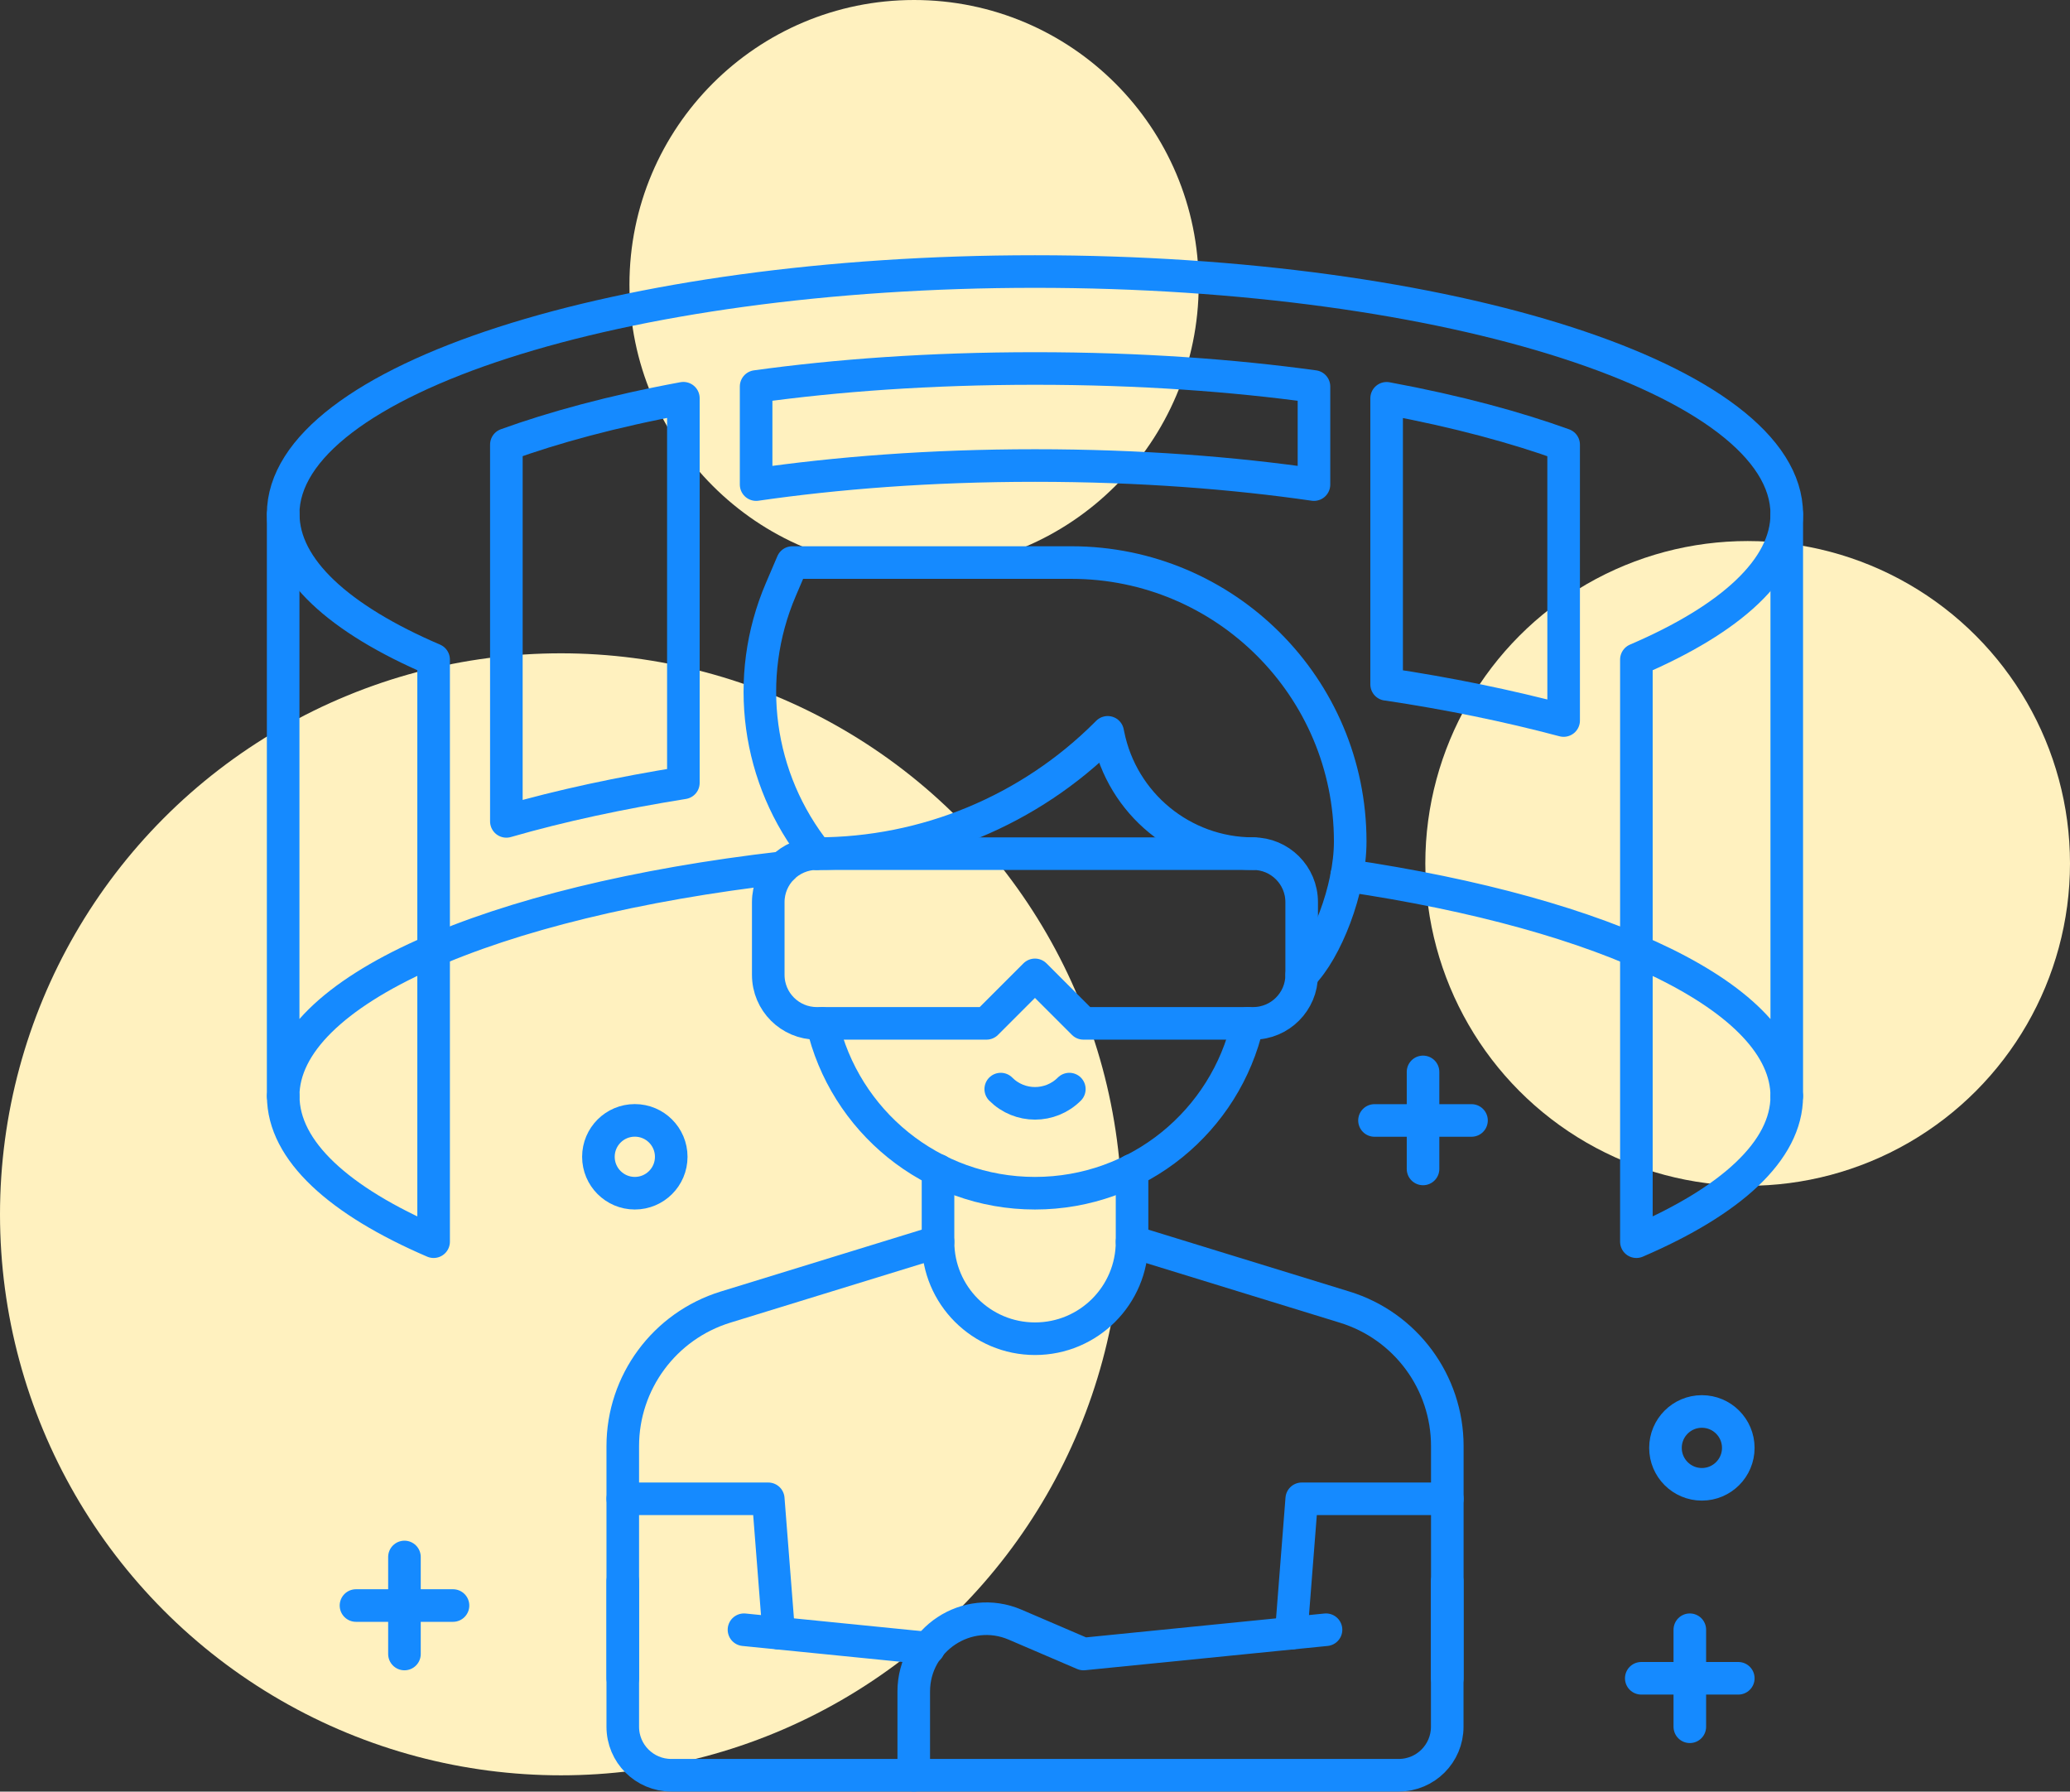
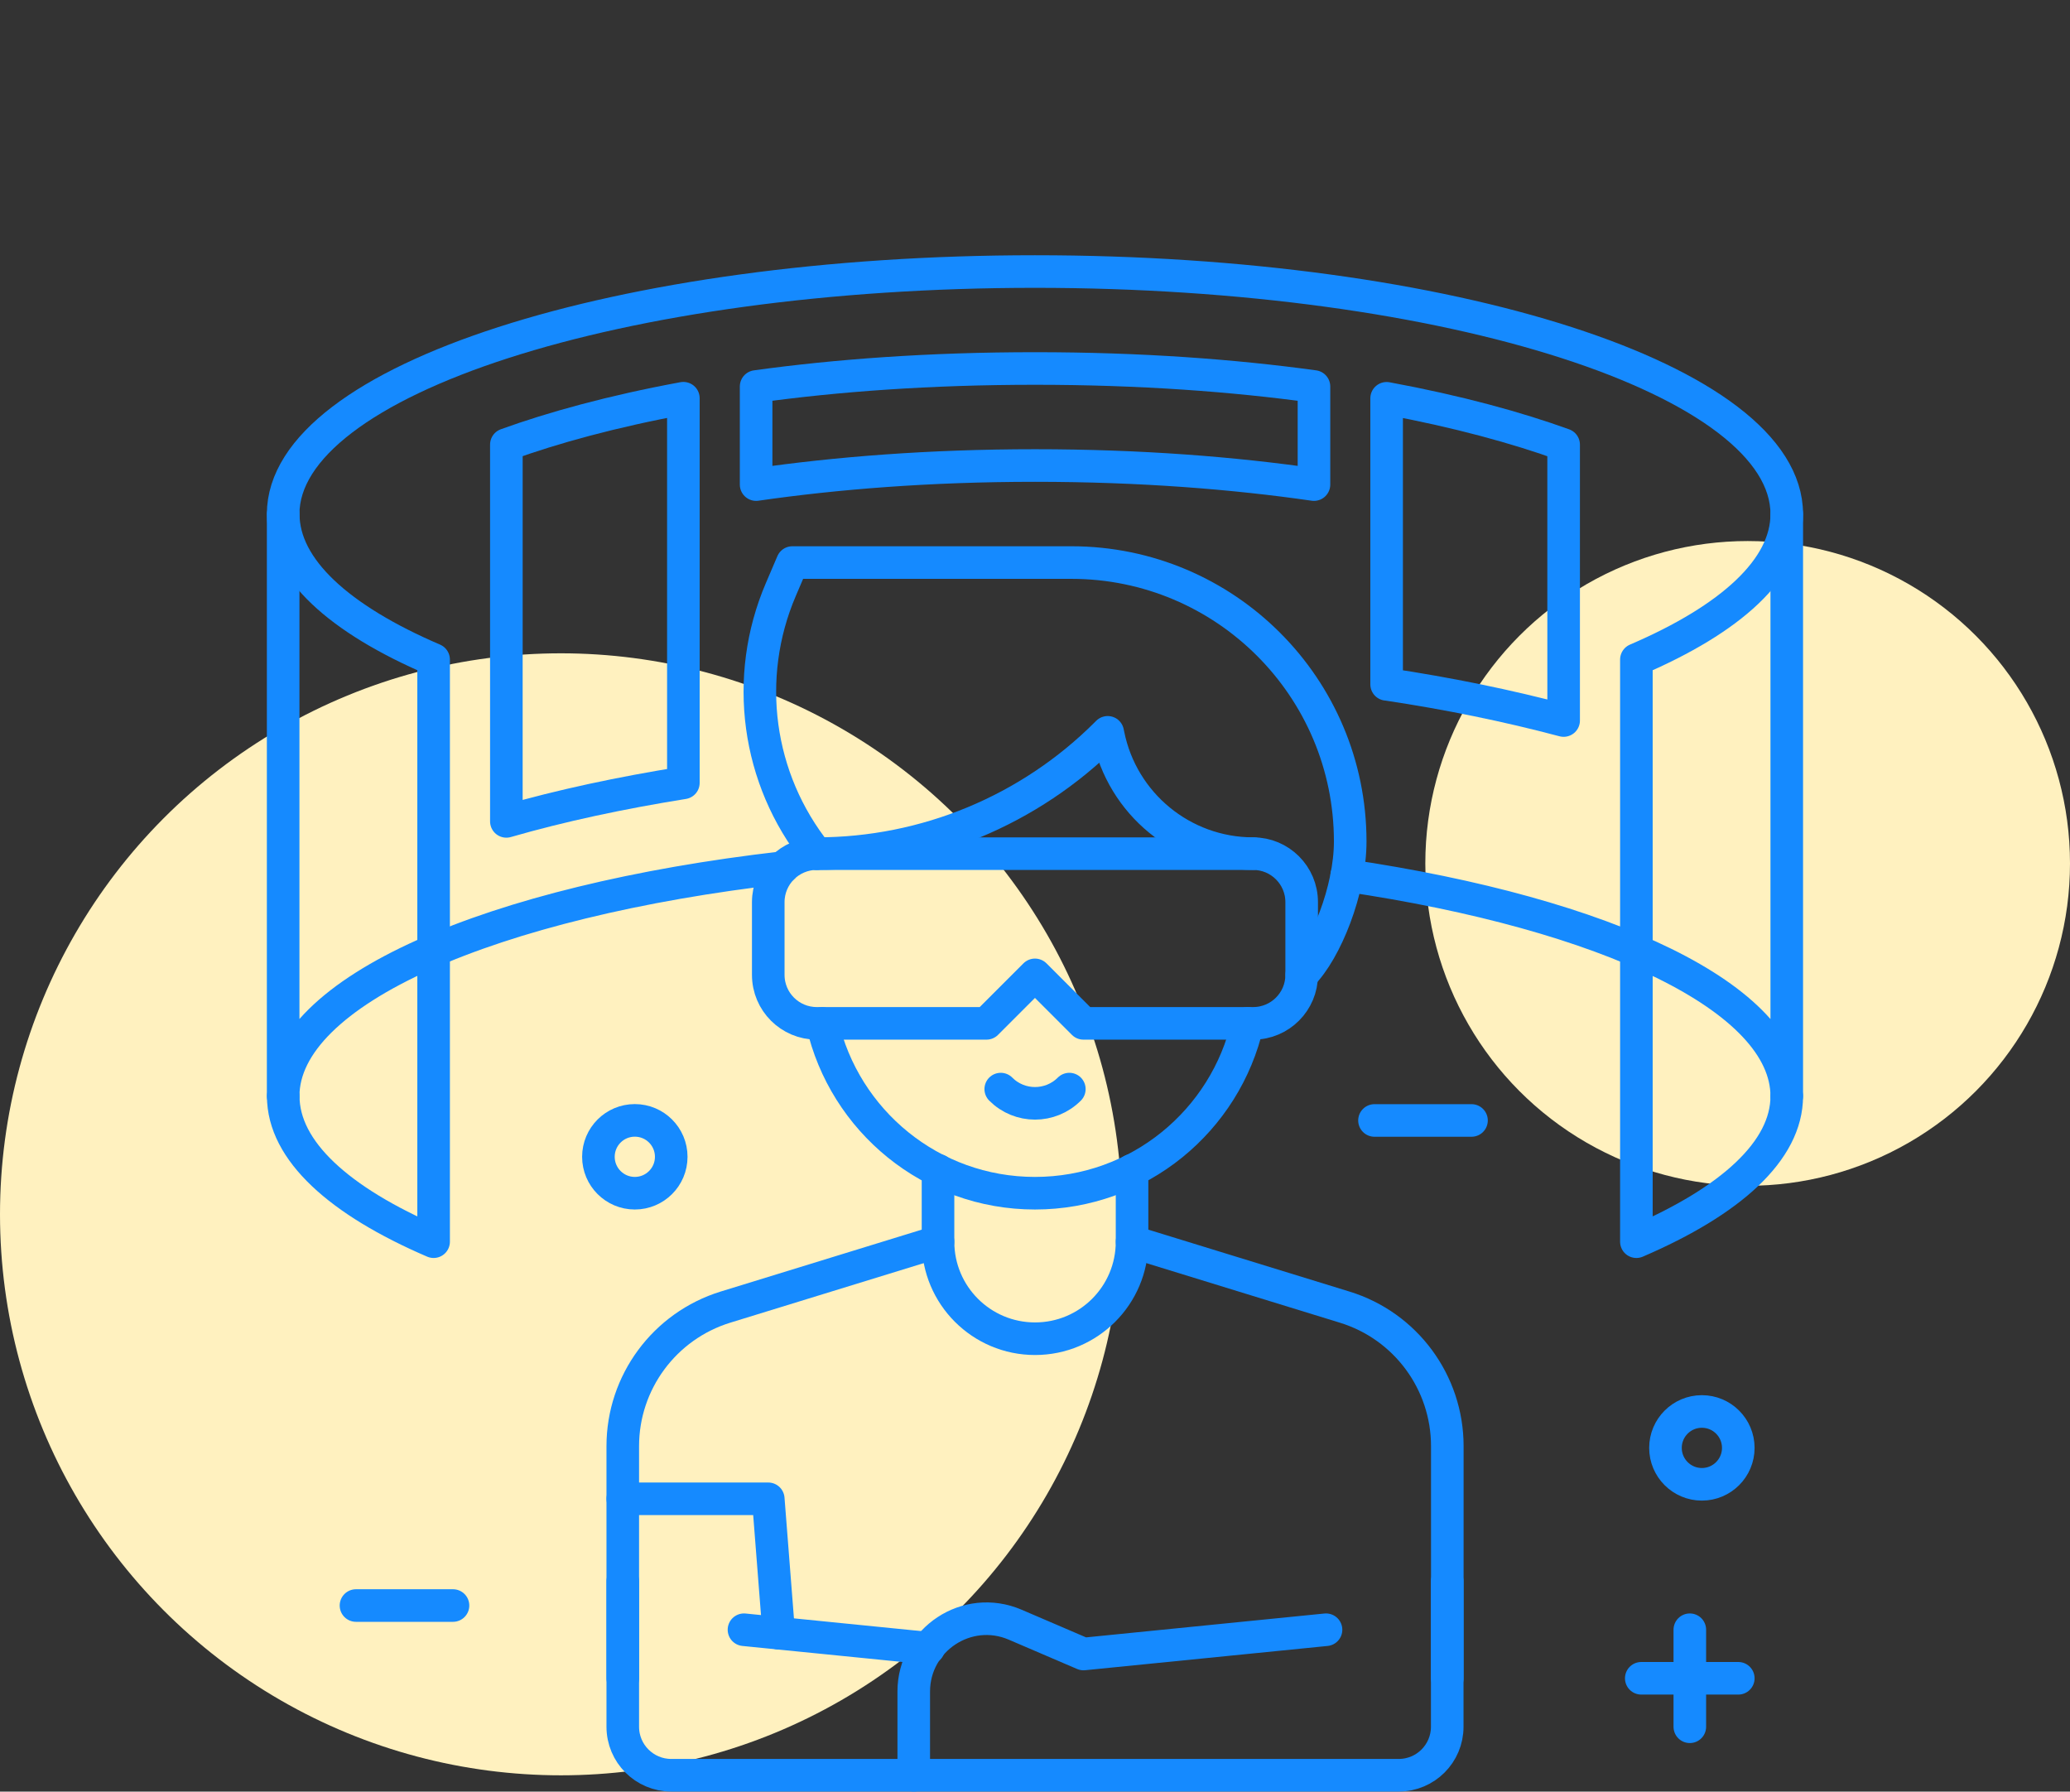
<svg xmlns="http://www.w3.org/2000/svg" id="Capa_2" data-name="Capa 2" viewBox="0 0 254.11 219.91">
  <rect x="0" y="0" width="254.11" height="219.91" fill="#333333" stroke="none" />
  <defs>
    <style>
      .cls-1 {
        fill: #fff1bf;
      }

      .cls-2 {
        fill: none;
        stroke: #158aff;
        stroke-linecap: round;
        stroke-linejoin: round;
        stroke-width: 4px;
      }
    </style>
  </defs>
  <g id="Capa_1-2" data-name="Capa 1">
    <g>
      <g>
        <circle class="cls-1" cx="214.54" cy="105.98" r="39.57" />
        <circle class="cls-1" cx="68.86" cy="149.05" r="68.86" />
-         <circle class="cls-1" cx="112.21" cy="34.94" r="34.94" />
      </g>
      <g>
        <path class="cls-2" d="M153.16,125.62c-2.71,11.93-13.36,20.84-26.11,20.84s-23.4-8.91-26.11-20.84" />
        <g>
          <path class="cls-2" d="M219.34,63.1c0,6.7-6.87,12.89-18.46,17.86v71.45c11.59-4.98,18.46-11.16,18.46-17.86" />
          <path class="cls-2" d="M34.77,63.1c0,6.7,6.87,12.89,18.46,17.86v71.45c-11.59-4.98-18.46-11.16-18.46-17.86" />
        </g>
        <g>
          <path class="cls-2" d="M92.82,47.44v12.04c9.77-1.41,21.24-2.34,34.24-2.34s24.47.93,34.24,2.34v-12.04c-9.85-1.35-21.26-2.21-34.24-2.21s-24.38.85-34.24,2.21Z" />
          <path class="cls-2" d="M170.22,83.99c7.56,1.13,14.85,2.62,21.73,4.45v-33.86c-5.7-2.06-12.96-4.07-21.73-5.69v35.11Z" />
          <g>
            <g>
              <path class="cls-2" d="M177.67,206v-28.49c0-7.84-5.11-14.77-12.61-17.07l-26.09-8.03" />
              <path class="cls-2" d="M115.15,152.41l-26.09,8.03c-7.49,2.31-12.61,9.23-12.61,17.07v28.49" />
            </g>
            <polyline class="cls-2" points="95.6 200.47 94.31 183.97 76.45 183.97" />
          </g>
          <path class="cls-2" d="M83.89,48.88c-8.78,1.62-16.03,3.63-21.73,5.69v46.25c6.72-1.94,14.05-3.5,21.73-4.73v-47.21Z" />
        </g>
        <g>
          <line class="cls-2" x1="168.73" y1="137.53" x2="180.64" y2="137.53" />
-           <line class="cls-2" x1="174.69" y1="143.48" x2="174.69" y2="131.57" />
        </g>
        <g>
          <line class="cls-2" x1="201.48" y1="206" x2="213.39" y2="206" />
          <line class="cls-2" x1="207.44" y1="211.95" x2="207.44" y2="200.04" />
        </g>
        <g>
          <line class="cls-2" x1="43.7" y1="197.07" x2="55.61" y2="197.07" />
-           <line class="cls-2" x1="49.65" y1="203.02" x2="49.65" y2="191.11" />
        </g>
        <path class="cls-2" d="M131.27,133.68c-2.33,2.33-6.1,2.33-8.42,0" />
        <path class="cls-2" d="M165.32,107.46c31.86,4.69,54.02,15.05,54.02,27.09V63.1c0-16.44-41.32-29.77-92.29-29.77s-92.29,13.33-92.29,29.77v71.45c0-12.94,25.58-23.94,61.31-28.05" />
        <circle class="cls-2" cx="77.93" cy="141.99" r="4.47" />
        <circle class="cls-2" cx="208.92" cy="177.72" r="4.47" />
        <path class="cls-2" d="M159.8,119.66c2.98-2.98,5.95-10.44,5.95-16.37,0-18.91-15.33-34.24-34.24-34.24h-34.24l-1.42,3.32c-4.62,10.79-2.93,23.24,4.4,32.41" />
-         <polyline class="cls-2" points="158.51 200.47 159.8 183.97 177.67 183.97" />
        <path class="cls-2" d="M162.78,200.04l-29.77,2.98-8.39-3.6c-5.89-2.53-12.45,1.8-12.45,8.21v10.27h59.54c3.29,0,5.95-2.67,5.95-5.95v-17.86" />
        <path class="cls-2" d="M76.45,194.09v17.86c0,3.29,2.67,5.95,5.95,5.95h29.77" />
        <line class="cls-2" x1="114" y1="202.31" x2="91.33" y2="200.04" />
        <path class="cls-2" d="M115.15,143.64v8.77c0,6.58,5.33,11.91,11.91,11.91s11.91-5.33,11.91-11.91v-8.77" />
        <path class="cls-2" d="M100.26,104.78c13.34,0,26.14-5.3,35.57-14.74l.15-.15.06.29c1.7,8.49,9.15,14.6,17.8,14.6" />
        <path class="cls-2" d="M153.85,104.78h-53.59c-3.29,0-5.95,2.67-5.95,5.95v8.93c0,3.29,2.67,5.95,5.95,5.95h20.84l5.95-5.95,5.95,5.95h20.84c3.29,0,5.95-2.67,5.95-5.95v-8.93c0-3.29-2.67-5.95-5.95-5.95Z" />
      </g>
    </g>
  </g>
</svg>